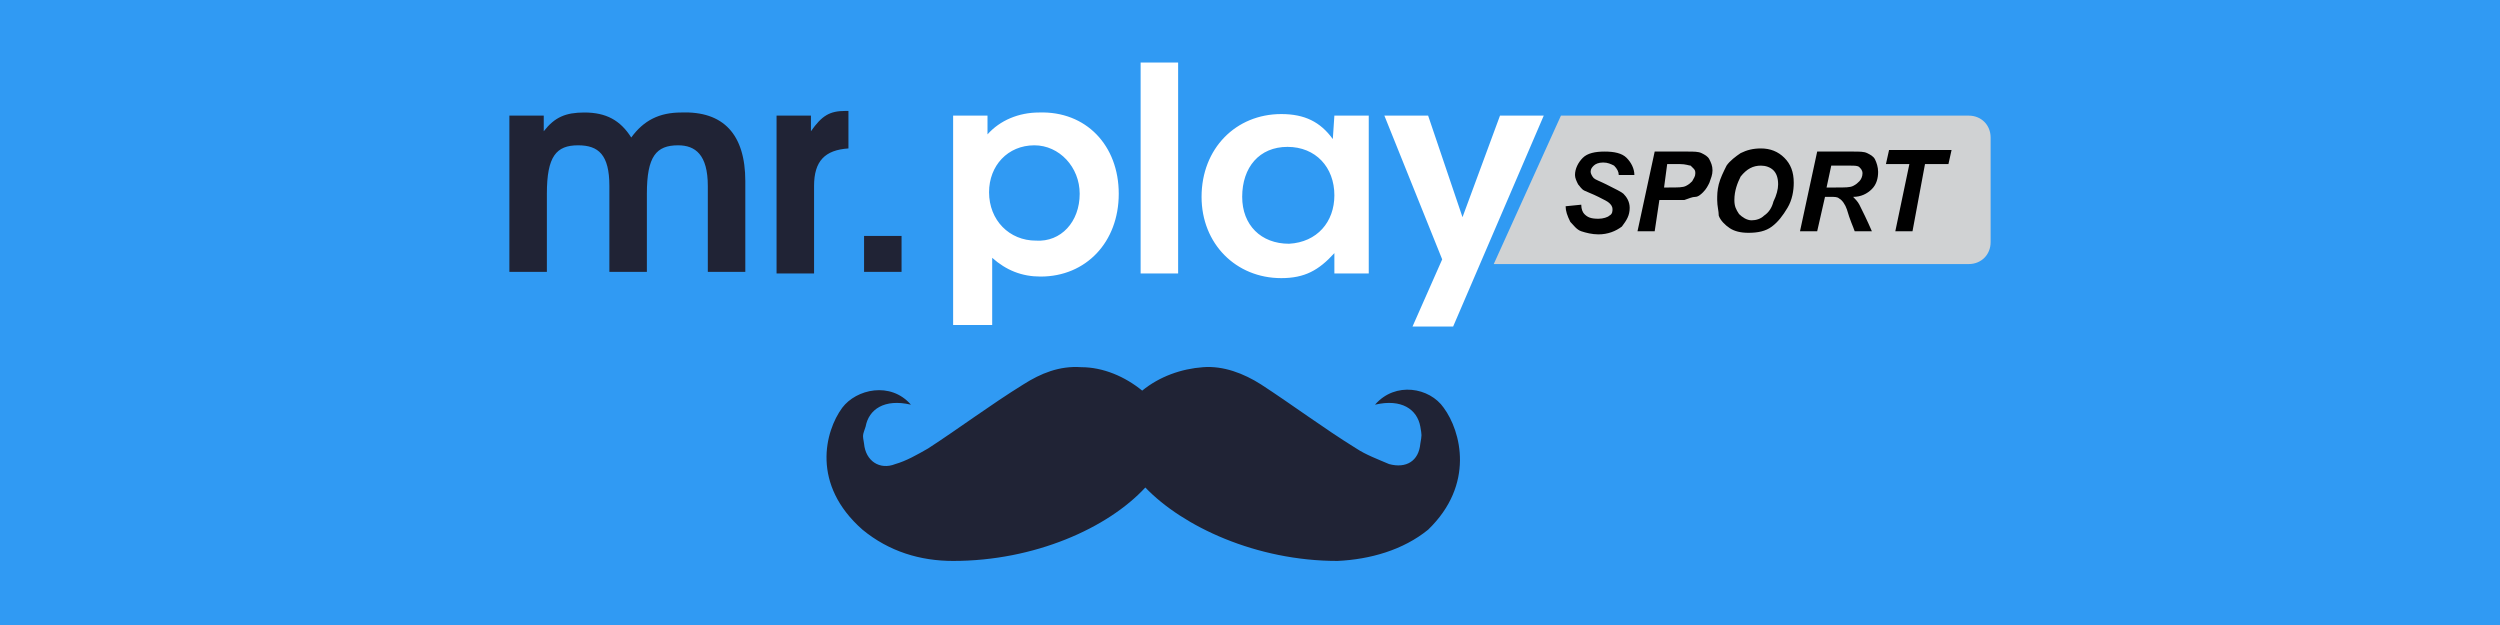
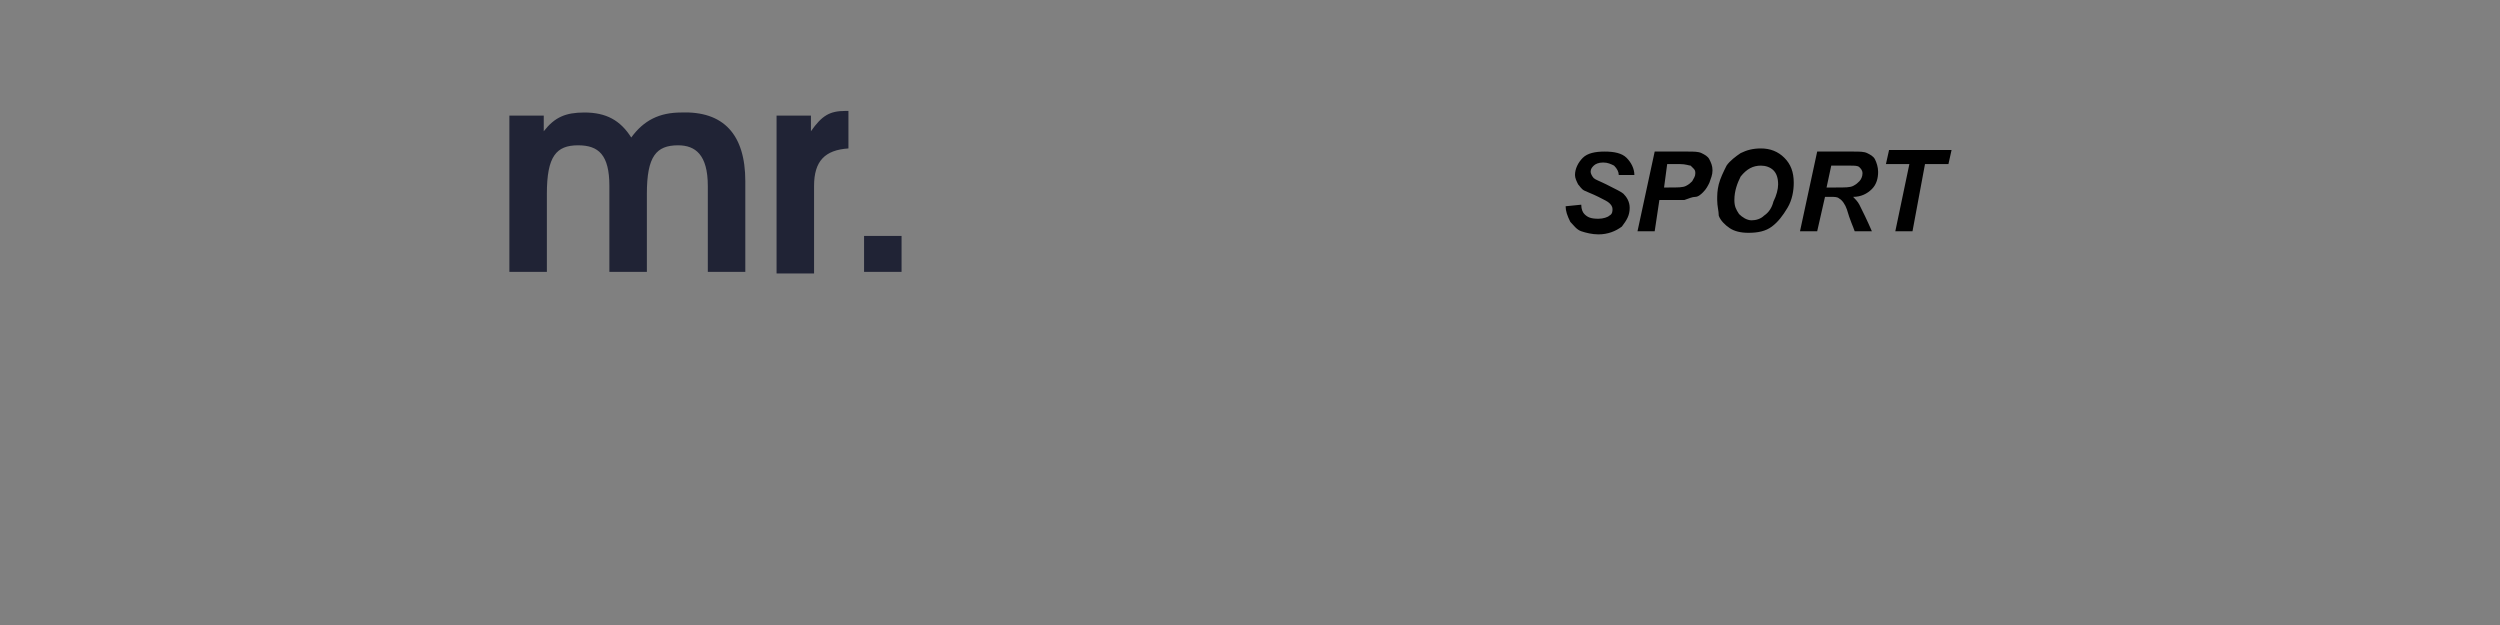
<svg xmlns="http://www.w3.org/2000/svg" version="1.1" id="Layer_1" preserveAspectRatio="xMinYMin" x="0px" y="0px" width="160" height="40" viewBox="0 0 160 40" style="enable-background:new 0 0 160 40;" xml:space="preserve">
  <rect x="0" y="0" width="160" height="40" fill="#808080" stroke="none" />
  <style type="text/css">.st_292_1{fill:#202335}</style>
  <svg x="0px" y="0px" width="160" height="40" class="bksvg-292" preserveAspectRatio="xMinYMin" viewBox="0 0 160 40">
-     <path fill="#309af3" d="M0 0h160v40H0z" />
-     <path class="st_292_1" d="M92.4 26.1c-.9-1.3-3.1-1.7-4.4-.2 1.7-.4 2.7.3 2.9 1.4.1.6.1.5 0 1.1-.1 1.1-.9 1.6-2 1.3-.7-.3-1.5-.6-2.1-1-2.1-1.3-4.1-2.8-6.1-4.1-1.1-.7-2.4-1.2-3.7-1.1-1.4.1-2.8.6-3.9 1.5-1.1-.9-2.5-1.5-3.9-1.5-1.4-.1-2.6.4-3.7 1.1-2.1 1.3-4.1 2.8-6.1 4.1-.7.4-1.4.8-2.1 1-1 .4-1.9-.2-2-1.3-.1-.6-.1-.5.1-1.1.2-1.1 1.2-1.8 2.9-1.4-1.3-1.5-3.5-1-4.4.2-1.1 1.5-2 4.9 1.3 7.8 1.7 1.4 3.7 2 5.8 2 5.2 0 9.9-2.1 12.3-4.7 2.4 2.5 7.1 4.7 12.3 4.7 2.1-.1 4.2-.7 5.8-2 3-2.9 2.1-6.3 1-7.8z" />
-     <path d="M71.6 12.4c0 3.1-2.1 5.3-5 5.3-1.2 0-2.2-.4-3.1-1.2v4.3H61V7.4h2.2v1.2c.8-.9 2-1.4 3.3-1.4 3-.1 5.1 2.1 5.1 5.2zm-2.5 0c0-1.7-1.3-3.1-2.9-3.1-1.7 0-2.9 1.3-2.9 3 0 1.8 1.3 3.1 3 3.1 1.6.1 2.8-1.2 2.8-3zm3.9 5.1h2.4V4H73v13.5zM85.4 7.4h2.2v10.1h-2.2v-1.3c-1 1.1-1.9 1.6-3.4 1.6-2.9 0-5.1-2.2-5.1-5.2 0-3.1 2.2-5.3 5.1-5.3 1.5 0 2.5.5 3.3 1.6l.1-1.5zm0 5.1c0-1.8-1.2-3.1-3-3.1s-2.9 1.3-2.9 3.2c0 1.8 1.2 3 3 3 1.8-.1 2.9-1.4 2.9-3.1zM96 7.4l-2.4 6.5-2.2-6.5h-2.8l3.7 9.2-1.9 4.3H93l5.8-13.5H96z" fill="#fff" />
    <path class="st_292_1" d="M47.7 11.6v5.8h-2.4v-5.5c0-2-.8-2.6-1.9-2.6-1.4 0-2 .7-2 3.1v5H39v-5.5c0-2-.7-2.6-2-2.6-1.4 0-2 .7-2 3.1v5h-2.4v-10h2.2v1c.7-.9 1.4-1.2 2.6-1.2 1.4 0 2.3.5 3 1.6.8-1.1 1.8-1.6 3.2-1.6 2.7-.1 4.1 1.4 4.1 4.4zM51.9 8.4v-1h-2.2v10.1h2.4v-5.6c0-1.6.7-2.3 2.2-2.4V7.1h-.2c-1 0-1.5.3-2.2 1.3zM55.3 15.1h2.4v2.3h-2.4z" />
-     <path d="M126 7.4H99.9l-4.3 9.5H126c.8 0 1.4-.6 1.4-1.4V8.8c0-.8-.6-1.4-1.4-1.4z" fill="#d0d2d3" />
    <g>
      <path d="M100.2 13.2l1-.1c0 .3.1.5.2.6.2.2.4.3.9.3.3 0 .6-.1.7-.2.2-.1.2-.3.2-.4 0-.2-.1-.3-.2-.4-.1-.1-.3-.2-.7-.4-.4-.2-.7-.3-.9-.4-.2-.1-.3-.3-.4-.4-.1-.2-.2-.4-.2-.6 0-.4.2-.8.5-1.1.3-.3.8-.4 1.4-.4.6 0 1.1.1 1.4.4.3.3.5.7.5 1.1h-1c0-.2-.1-.4-.3-.6-.2-.1-.4-.2-.7-.2-.3 0-.5.1-.6.2s-.2.2-.2.4c0 .1.1.3.2.4.1.1.4.2.8.4.6.3 1 .5 1.1.6.2.2.4.5.4.9 0 .5-.2.8-.5 1.2-.4.3-.9.5-1.5.5-.4 0-.8-.1-1.1-.2-.3-.1-.5-.4-.7-.6-.2-.4-.3-.7-.3-1zM105.9 14.8h-1.1l1.1-5.1h2.1c.4 0 .7 0 .9.1.2.1.4.2.5.4.1.2.2.4.2.7 0 .3-.1.5-.2.8-.1.2-.2.4-.4.6-.1.1-.3.3-.5.3s-.4.1-.7.2h-1.6l-.3 2zm.6-2.8h.3c.6 0 .9 0 1.1-.1.2-.1.3-.2.4-.3.1-.2.2-.3.2-.5 0-.1 0-.2-.1-.3l-.2-.2c-.1 0-.3-.1-.7-.1h-.8l-.2 1.5zM109.9 12.8c0-.3 0-.6.1-1s.3-.8.5-1.2c.2-.3.6-.6.9-.8.4-.2.8-.3 1.3-.3.6 0 1.1.2 1.5.6.4.4.6.9.6 1.6 0 .5-.1 1.1-.4 1.6-.3.5-.6.9-1 1.2s-.9.4-1.5.4c-.5 0-.9-.1-1.2-.3-.3-.2-.6-.5-.7-.8 0-.3-.1-.6-.1-1zm1.1 0c0 .4.1.6.3.9.2.2.5.4.8.4.3 0 .6-.1.8-.3.3-.2.5-.5.6-.9.2-.4.3-.8.3-1.1 0-.4-.1-.7-.3-.9-.2-.2-.5-.3-.8-.3-.5 0-.9.2-1.3.7-.2.4-.4.9-.4 1.5zM116.3 14.8h-1.1l1.1-5.1h2.3c.4 0 .7 0 .9.1.2.1.4.2.5.4.1.2.2.5.2.8 0 .4-.1.8-.4 1.1-.3.3-.7.5-1.2.5.1.1.3.3.4.5.2.4.5 1 .8 1.7h-1.1c-.1-.3-.3-.7-.5-1.4-.1-.3-.3-.6-.5-.7-.1-.1-.3-.1-.5-.1h-.4l-.5 2.2zm.6-2.8h.6c.6 0 .9 0 1.1-.1.2-.1.3-.2.4-.3.1-.1.2-.3.2-.5s-.1-.3-.2-.4c-.1-.1-.3-.1-.6-.1h-1.2l-.3 1.4zM122.4 14.8h-1.1l.9-4.3h-1.5l.2-.9h4l-.2.9h-1.5l-.8 4.3z" />
    </g>
  </svg>
</svg>